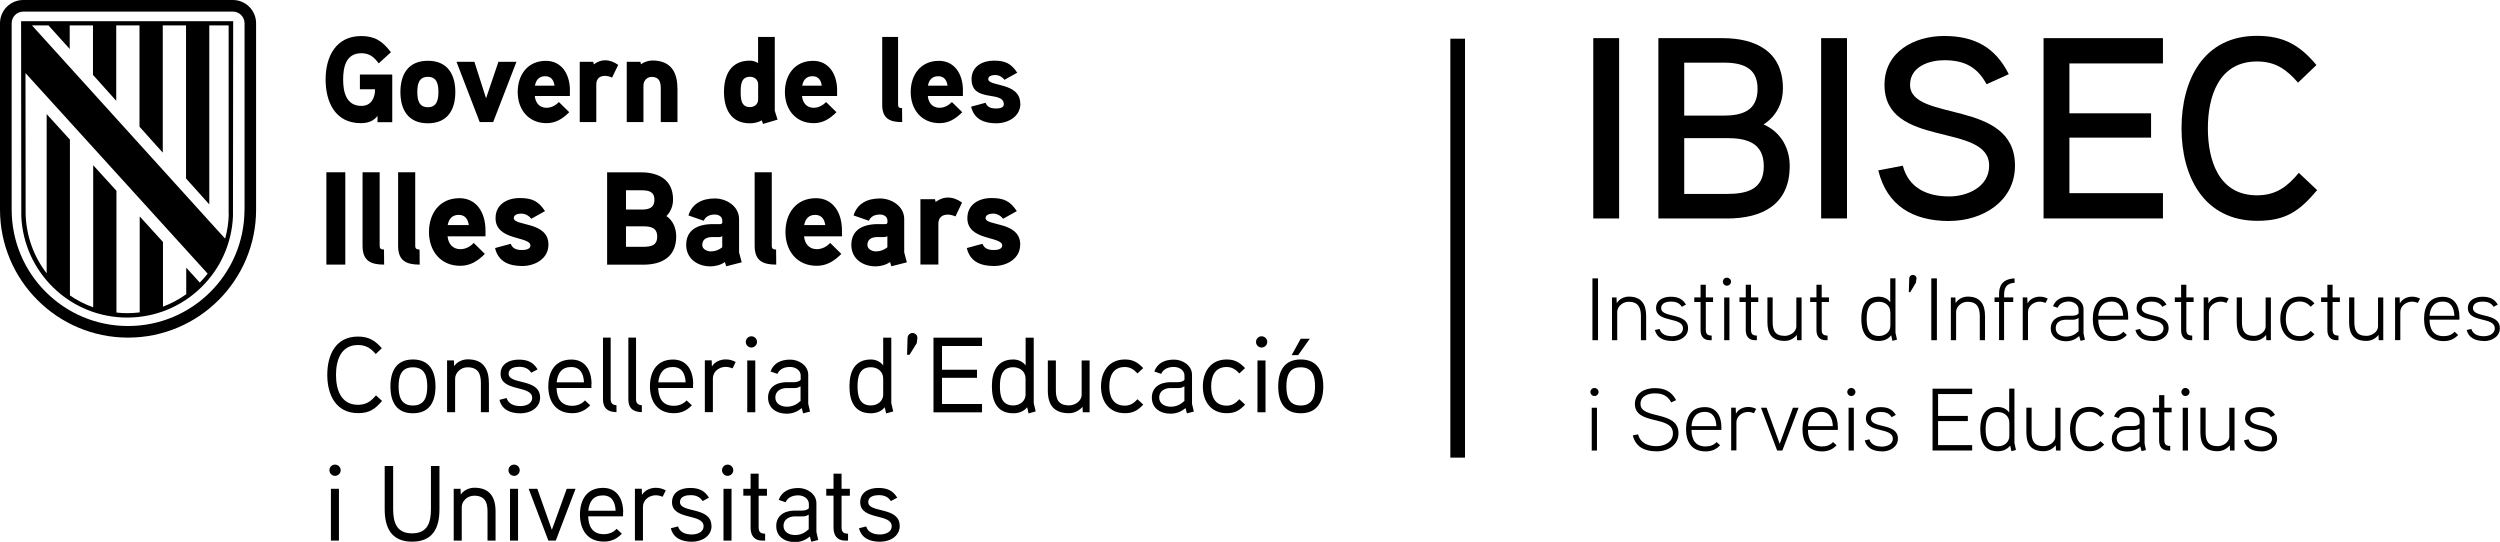
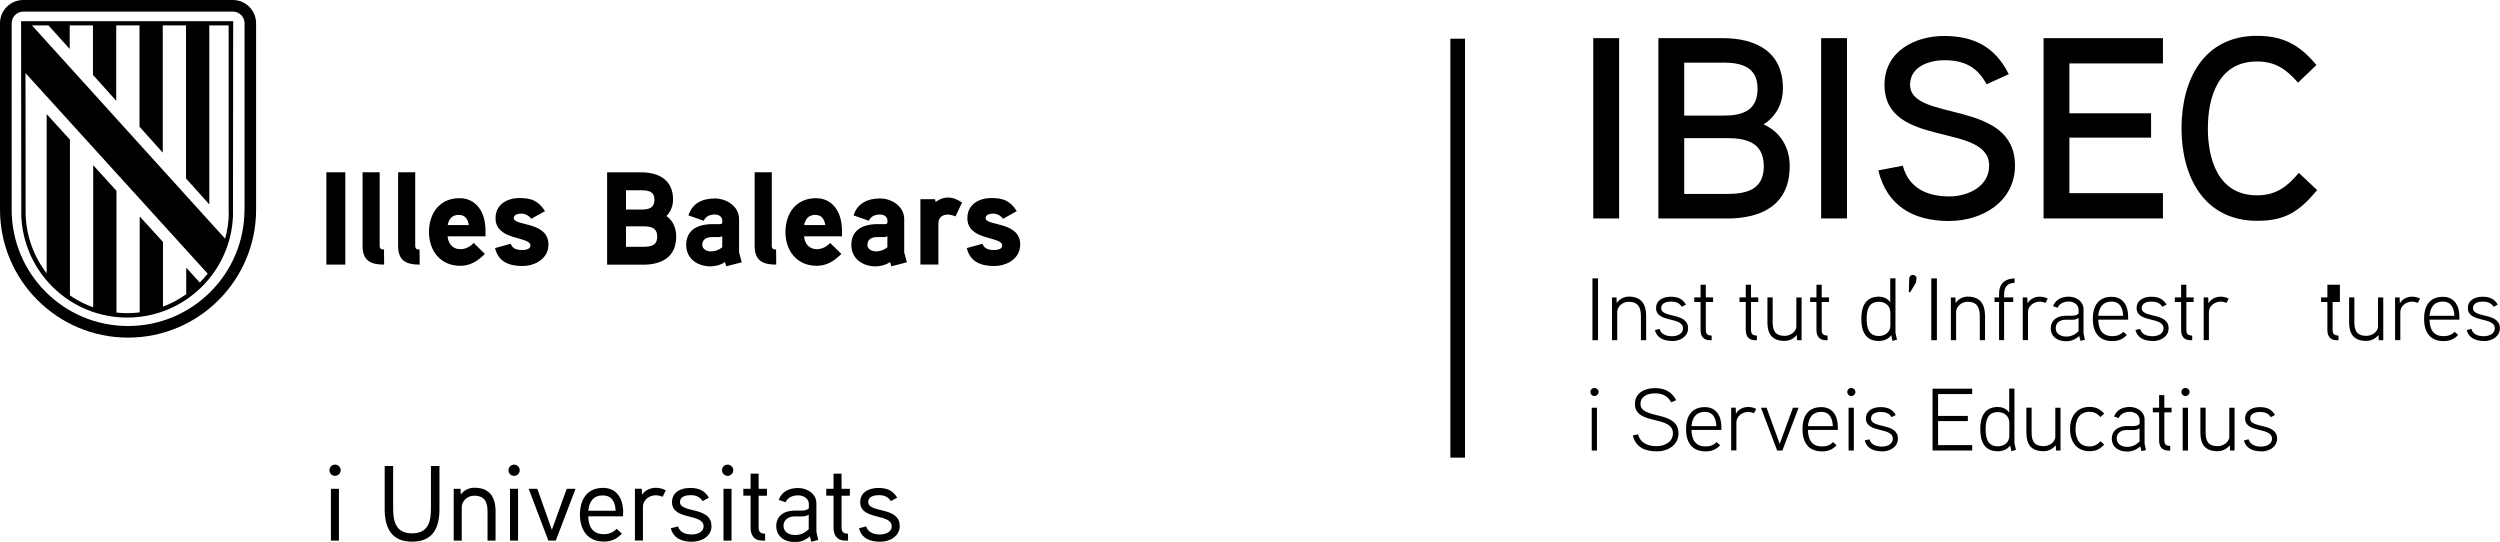
<svg xmlns="http://www.w3.org/2000/svg" id="Capa_2" data-name="Capa 2" viewBox="0 0 357.88 77.57">
  <g id="Capa_1-2" data-name="Capa 1">
    <rect x="207.62" y="5.54" width="2.1" height="59.97" />
    <g>
      <path d="M231.78,31.27h-3.7V5.46h3.7v25.82Z" />
      <path d="M247.2,31.27h-9.8V5.46h9.17c4.85,0,8.66,1.96,8.66,7.21,0,1.92-.81,3.88-2.77,5.14,2.63,1.18,3.74,3.55,3.74,5.96,0,5.51-3.92,7.51-8.99,7.51ZM246.61,8.97h-5.51v7.58h5.62c2.66,0,4.88-.67,4.88-3.85s-2.4-3.74-4.99-3.74ZM247.2,19.77h-6.1v7.99h6.1c2.74,0,5.29-.55,5.29-3.96s-2.51-4.03-5.29-4.03Z" />
      <path d="M264.4,31.27h-3.7V5.46h3.7v25.82Z" />
      <path d="M279.05,31.64c-5.29,0-8.95-2.26-10.17-7.25l3.51-.67c.85,3.25,3.55,4.4,6.66,4.4,2.59,0,5.7-1.37,5.7-4.4,0-6.29-14.98-2.37-14.98-11.58,0-4.73,4.25-6.99,8.54-6.99s7.32,1.59,9.25,5.47l-3.18,1.44c-1.33-2.48-3.18-3.44-6.07-3.44-2.03,0-4.88.85-4.88,3.51,0,5.4,15.02,1.96,15.02,11.58,0,5.1-4.62,7.92-9.4,7.92Z" />
      <path d="M309.63,31.27h-17.09V5.46h17.09v3.62h-13.39v7.14h11.69v3.48h-11.69v7.95h13.39v3.62Z" />
      <path d="M331.71,27.21c-2.55,3.03-4.51,4.4-8.58,4.4-7.66,0-10.84-6.36-10.84-13.24s3.11-13.24,10.8-13.24c3.81,0,6.14,1.33,8.51,4.18l-2.63,2.52c-1.63-1.85-3.18-3.03-5.88-3.03-5.55,0-7.03,5.14-7.03,9.58s1.48,9.58,7.03,9.58c2.74,0,4.37-1.26,5.99-3.22l2.63,2.48Z" />
    </g>
    <g>
      <path d="M228.76,48.7h-.8v-8.85h.8v8.85Z" />
      <path d="M235.65,48.7h-.75v-3.46c0-1.17-.37-2.04-1.75-2.04-.94,0-1.64.75-1.64,1.46v4.04h-.75v-6.12h.65l.03.81c.42-.67,1.14-.93,1.74-.93,1.78,0,2.47,1.09,2.47,2.76v3.47Z" />
      <path d="M239.37,48.81c-1.18,0-2.19-.42-2.47-1.57l.67-.15c.23.79.99,1.04,1.79,1.04.65,0,1.56-.28,1.56-1.13,0-1.71-3.85-.74-3.85-2.9,0-1.13,1.01-1.62,2.09-1.62,1.01,0,1.7.29,2.19,1.12l-.6.32c-.34-.57-.91-.75-1.55-.75-.53,0-1.4.15-1.4.94,0,1.48,3.85.56,3.85,2.88,0,1.21-1.15,1.84-2.29,1.84Z" />
      <path d="M245.23,43.23h-1.04v3.97c0,.62.23.82.84.84v.66h-.27c-.93,0-1.32-.61-1.32-1.46v-4.01h-.9v-.66h.9v-1.81h.75v1.81h1.04v.66Z" />
-       <path d="M247.2,40.9c-.32,0-.57-.27-.57-.58s.25-.57.57-.57.6.25.6.57-.27.58-.6.58ZM247.57,48.7h-.75v-6.12h.75v6.12Z" />
      <path d="M251.7,43.23h-1.04v3.97c0,.62.23.82.84.84v.66h-.27c-.93,0-1.32-.61-1.32-1.46v-4.01h-.9v-.66h.9v-1.81h.75v1.81h1.04v.66Z" />
      <path d="M257.9,48.7h-.65l-.03-.75c-.52.63-1.17.85-1.74.85-1.76,0-2.47-.94-2.47-2.65v-3.58h.75v3.54c0,1.19.34,1.97,1.74,1.97.71,0,1.65-.52,1.65-1.38v-4.12h.75v6.12Z" />
      <path d="M261.82,43.23h-1.04v3.97c0,.62.23.82.84.84v.66h-.27c-.93,0-1.32-.61-1.32-1.46v-4.01h-.9v-.66h.9v-1.81h.75v1.81h1.04v.66Z" />
      <path d="M270.91,48.8l-.18-.81c-.46.61-1.14.82-1.78.82-1.94,0-2.5-1.43-2.5-3.18s.61-3.16,2.52-3.16c.52,0,1.23.2,1.62.81v-3.44h.75v7.79s.22.96.22.99l-.66.18ZM270.6,44.68c0-.91-.74-1.48-1.62-1.48-1.56,0-1.76,1.31-1.76,2.45s.2,2.45,1.75,2.45c.88,0,1.64-.56,1.64-1.48v-1.93Z" />
      <path d="M274.27,40.46l-.82,1.37h-.2s.06-1.96.06-1.96c0-.29.24-.52.51-.52.29,0,.56.23.53.52l-.08.6Z" />
      <path d="M277.27,48.7h-.8v-8.85h.8v8.85Z" />
      <path d="M284.16,48.7h-.75v-3.46c0-1.17-.37-2.04-1.75-2.04-.94,0-1.64.75-1.64,1.46v4.04h-.75v-6.12h.65l.03.81c.42-.67,1.14-.93,1.74-.93,1.78,0,2.47,1.09,2.47,2.76v3.47Z" />
      <path d="M288.39,40.48c-1.13.08-1.5.65-1.5,1.76v.33h1.31v.66h-1.31v5.46h-.72v-5.46h-.65v-.66h.65v-.48c0-1.18.46-2.14,2.22-2.24v.63Z" />
      <path d="M292.82,43.36c-.25-.1-.54-.18-.82-.18-.89,0-1.69.65-1.69,1.48v4.03h-.75v-6.12h.65l.03.86c.39-.7,1.13-.96,1.76-.96.41,0,.77.09,1.14.27l-.32.62Z" />
      <path d="M298.46,48.64l-.63.15-.19-.68c-.62.53-1.19.74-1.88.74-1.21,0-2.19-.63-2.19-1.86,0-1.12.86-1.76,2.09-1.79.13-.01.95,0,.95,0,.32-.01.67-.03.94-.32v-.58c0-.72-.76-1.14-1.39-1.14s-1.33.24-1.61.9l-.66-.23c.39-.96,1.2-1.36,2.29-1.36,1.03,0,2.08.7,2.08,1.76v3.49l.2.93ZM297.55,45.53c-.41.22-.56.24-.85.24h-.99c-.72,0-1.43.35-1.43,1.2s.77,1.21,1.48,1.21,1.25-.24,1.79-.76v-1.89Z" />
      <path d="M304.64,45.76h-4.27c.03,1.38.55,2.36,2.02,2.36.67,0,1.18-.2,1.57-.63l.51.46c-.54.58-1.19.88-2.08.88-1.97,0-2.8-1.33-2.8-3.17s.77-3.17,2.7-3.17c1.6,0,2.36,1.23,2.36,2.85v.43ZM303.93,45.21c-.04-1.12-.46-2.04-1.67-2.04s-1.79.81-1.89,2.04h3.56Z" />
      <path d="M308.16,48.81c-1.18,0-2.19-.42-2.47-1.57l.67-.15c.23.79.99,1.04,1.79,1.04.65,0,1.56-.28,1.56-1.13,0-1.71-3.85-.74-3.85-2.9,0-1.13,1.01-1.62,2.09-1.62,1.01,0,1.7.29,2.19,1.12l-.6.32c-.34-.57-.91-.75-1.55-.75-.53,0-1.4.15-1.4.94,0,1.48,3.85.56,3.85,2.88,0,1.21-1.15,1.84-2.29,1.84Z" />
      <path d="M314.02,43.23h-1.04v3.97c0,.62.23.82.84.84v.66h-.27c-.93,0-1.32-.61-1.32-1.46v-4.01h-.9v-.66h.9v-1.81h.75v1.81h1.04v.66Z" />
      <path d="M318.72,43.36c-.25-.1-.54-.18-.82-.18-.89,0-1.69.65-1.69,1.48v4.03h-.75v-6.12h.65l.03.86c.39-.7,1.13-.96,1.76-.96.41,0,.77.09,1.14.27l-.32.62Z" />
-       <path d="M325.08,48.7h-.65l-.03-.75c-.52.63-1.17.85-1.74.85-1.76,0-2.47-.94-2.47-2.65v-3.58h.75v3.54c0,1.19.34,1.97,1.74,1.97.71,0,1.65-.52,1.65-1.38v-4.12h.75v6.12Z" />
-       <path d="M330.79,43.91c-.43-.46-.88-.75-1.57-.75-1.55,0-2,1.23-2,2.49s.46,2.47,2,2.47c.7,0,1.14-.29,1.57-.75l.53.48c-.62.66-1.17.95-2.1.95-1.86,0-2.79-1.39-2.79-3.16s.93-3.18,2.79-3.18c.94,0,1.5.32,2.1.96l-.53.48Z" />
-       <path d="M334.96,43.23h-1.04v3.97c0,.62.23.82.84.84v.66h-.27c-.93,0-1.32-.61-1.32-1.46v-4.01h-.9v-.66h.9v-1.81h.75v1.81h1.04v.66Z" />
+       <path d="M334.96,43.23h-1.04v3.97c0,.62.23.82.84.84v.66h-.27c-.93,0-1.32-.61-1.32-1.46v-4.01h-.9v-.66h.9v-1.81h.75h1.04v.66Z" />
      <path d="M341.17,48.7h-.65l-.03-.75c-.52.63-1.17.85-1.74.85-1.76,0-2.47-.94-2.47-2.65v-3.58h.75v3.54c0,1.19.34,1.97,1.74,1.97.71,0,1.65-.52,1.65-1.38v-4.12h.75v6.12Z" />
      <path d="M346.12,43.36c-.25-.1-.54-.18-.82-.18-.89,0-1.69.65-1.69,1.48v4.03h-.75v-6.12h.65l.03.86c.39-.7,1.13-.96,1.76-.96.41,0,.77.09,1.14.27l-.32.62Z" />
      <path d="M352.06,45.76h-4.27c.03,1.38.55,2.36,2.02,2.36.67,0,1.18-.2,1.57-.63l.51.46c-.54.58-1.19.88-2.08.88-1.97,0-2.8-1.33-2.8-3.17s.77-3.17,2.7-3.17c1.6,0,2.36,1.23,2.36,2.85v.43ZM351.35,45.21c-.04-1.12-.46-2.04-1.67-2.04s-1.79.81-1.89,2.04h3.56Z" />
      <path d="M355.58,48.81c-1.18,0-2.19-.42-2.47-1.57l.67-.15c.23.79.99,1.04,1.79,1.04.65,0,1.56-.28,1.56-1.13,0-1.71-3.85-.74-3.85-2.9,0-1.13,1.01-1.62,2.09-1.62,1.01,0,1.7.29,2.19,1.12l-.6.32c-.34-.57-.91-.75-1.55-.75-.53,0-1.4.15-1.4.94,0,1.48,3.85.56,3.85,2.88,0,1.21-1.15,1.84-2.29,1.84Z" />
      <path d="M228.24,56.69c-.32,0-.57-.27-.57-.58s.25-.57.57-.57.6.25.6.57-.27.58-.6.58ZM228.61,64.49h-.75v-6.12h.75v6.12Z" />
      <path d="M237.15,64.61c-1.78,0-3.02-.66-3.41-2.29l.76-.14c.32,1.29,1.48,1.69,2.65,1.69,1.08,0,2.33-.56,2.33-1.84,0-2.64-5.44-1.09-5.44-4.21,0-1.56,1.41-2.26,2.84-2.26s2.42.49,3.06,1.72l-.7.32c-.51-.96-1.28-1.29-2.36-1.29-.87,0-2.04.34-2.04,1.51,0,2.29,5.44.86,5.44,4.21,0,1.69-1.53,2.59-3.13,2.59Z" />
      <path d="M246.41,61.55h-4.27c.03,1.38.55,2.36,2.02,2.36.67,0,1.18-.2,1.57-.63l.51.46c-.54.58-1.19.88-2.08.88-1.97,0-2.8-1.33-2.8-3.17s.77-3.17,2.7-3.17c1.6,0,2.36,1.23,2.36,2.85v.43ZM245.7,61c-.04-1.12-.46-2.04-1.67-2.04s-1.79.81-1.89,2.04h3.56Z" />
      <path d="M251.08,59.15c-.25-.1-.54-.18-.82-.18-.89,0-1.69.65-1.69,1.48v4.03h-.75v-6.12h.65l.03.86c.39-.7,1.13-.96,1.76-.96.41,0,.77.09,1.14.27l-.32.62Z" />
      <path d="M257.47,58.37l-2.32,6.12h-.75l-2.31-6.12h.8l1.88,5.17,1.89-5.17h.81Z" />
      <path d="M263.08,61.55h-4.27c.03,1.38.55,2.36,2.02,2.36.67,0,1.18-.2,1.57-.63l.51.46c-.54.58-1.19.88-2.08.88-1.97,0-2.8-1.33-2.8-3.17s.77-3.17,2.7-3.17c1.6,0,2.36,1.23,2.36,2.85v.43ZM262.37,61c-.04-1.12-.46-2.04-1.67-2.04s-1.79.81-1.89,2.04h3.56Z" />
      <path d="M265.01,56.69c-.32,0-.57-.27-.57-.58s.25-.57.57-.57.6.25.6.57-.27.58-.6.58ZM265.38,64.49h-.75v-6.12h.75v6.12Z" />
      <path d="M269.41,64.61c-1.18,0-2.19-.42-2.47-1.57l.67-.15c.23.79.99,1.04,1.79,1.04.65,0,1.56-.28,1.56-1.13,0-1.71-3.85-.74-3.85-2.9,0-1.13,1.01-1.62,2.09-1.62,1.01,0,1.7.29,2.19,1.12l-.6.32c-.34-.57-.91-.75-1.55-.75-.53,0-1.4.15-1.4.94,0,1.48,3.85.56,3.85,2.88,0,1.21-1.15,1.84-2.29,1.84Z" />
      <path d="M282.32,64.49h-5.67v-8.85h5.67v.77h-4.88v3.13h4.26v.74h-4.26v3.44h4.88v.77Z" />
      <path d="M287.94,64.59l-.18-.81c-.46.61-1.14.82-1.78.82-1.94,0-2.5-1.43-2.5-3.18s.61-3.16,2.52-3.16c.52,0,1.23.2,1.62.81v-3.44h.75v7.79s.22.96.22.99l-.66.18ZM287.63,60.47c0-.91-.74-1.48-1.62-1.48-1.56,0-1.76,1.31-1.76,2.45s.2,2.45,1.75,2.45c.88,0,1.64-.56,1.64-1.48v-1.93Z" />
      <path d="M294.97,64.49h-.65l-.03-.75c-.52.63-1.17.85-1.74.85-1.76,0-2.47-.94-2.47-2.65v-3.58h.75v3.54c0,1.19.34,1.97,1.74,1.97.71,0,1.65-.52,1.65-1.38v-4.12h.75v6.12Z" />
      <path d="M300.69,59.7c-.43-.46-.88-.75-1.57-.75-1.55,0-2,1.23-2,2.49s.46,2.47,2,2.47c.7,0,1.14-.29,1.57-.75l.53.48c-.62.66-1.17.95-2.1.95-1.86,0-2.79-1.39-2.79-3.16s.93-3.18,2.79-3.18c.94,0,1.5.32,2.1.96l-.53.48Z" />
      <path d="M307.2,64.43l-.63.15-.19-.68c-.62.53-1.19.74-1.88.74-1.21,0-2.19-.63-2.19-1.86,0-1.12.86-1.76,2.09-1.79.13-.01.95,0,.95,0,.32-.01.67-.03.94-.32v-.58c0-.72-.76-1.14-1.39-1.14s-1.33.24-1.61.9l-.66-.23c.39-.96,1.2-1.36,2.29-1.36,1.03,0,2.08.7,2.08,1.76v3.49l.2.93ZM306.28,61.32c-.41.22-.56.24-.85.24h-.99c-.72,0-1.43.35-1.43,1.2s.77,1.21,1.48,1.21,1.25-.24,1.79-.76v-1.89Z" />
      <path d="M310.87,59.03h-1.04v3.97c0,.62.23.82.84.84v.66h-.27c-.93,0-1.32-.61-1.32-1.46v-4.01h-.9v-.66h.9v-1.81h.75v1.81h1.04v.66Z" />
      <path d="M312.84,56.69c-.32,0-.57-.27-.57-.58s.25-.57.57-.57.6.25.6.57-.27.58-.6.58ZM313.21,64.49h-.75v-6.12h.75v6.12Z" />
      <path d="M319.88,64.49h-.65l-.03-.75c-.52.63-1.17.85-1.74.85-1.76,0-2.47-.94-2.47-2.65v-3.58h.75v3.54c0,1.19.34,1.97,1.74,1.97.71,0,1.65-.52,1.65-1.38v-4.12h.75v6.12Z" />
      <path d="M323.69,64.61c-1.18,0-2.19-.42-2.47-1.57l.67-.15c.23.79.99,1.04,1.79,1.04.65,0,1.56-.28,1.56-1.13,0-1.71-3.85-.74-3.85-2.9,0-1.13,1.01-1.62,2.09-1.62,1.01,0,1.7.29,2.19,1.12l-.6.32c-.34-.57-.91-.75-1.55-.75-.53,0-1.4.15-1.4.94,0,1.48,3.85.56,3.85,2.88,0,1.21-1.15,1.84-2.29,1.84Z" />
    </g>
    <g>
-       <path d="M51.52,10.65v2.13h2.17c0,1.24-.55,2.38-1.95,2.38-2.19,0-2.62-2.01-2.62-3.77s.4-3.77,2.6-3.77c1.18,0,1.83.56,2.49,1.45l1.75-1.59c-1.16-1.54-2.27-2.32-4.24-2.32-3.67,0-5.11,2.98-5.11,6.23s1.4,6.24,5.03,6.24c.97,0,1.79-.25,2.4-1.03v.89h2.11v-6.82h-4.64ZM65.18,13.18c0-2.57-1.14-4.48-3.93-4.48s-3.93,1.92-3.93,4.48,1.14,4.47,3.93,4.47,3.93-1.9,3.93-4.47M62.76,13.18c0,1.08-.21,2.17-1.51,2.17s-1.51-1.08-1.51-2.17.19-2.18,1.51-2.18,1.51,1.1,1.51,2.18M71.35,8.85l-1.77,5.22-1.67-5.22h-2.56l3.32,8.62h1.93l3.33-8.62h-2.58ZM81.59,12.99c0-2.53-1.3-4.28-3.44-4.28-2.63,0-4.04,2.01-4.04,4.47s1.51,4.45,4.12,4.45c1.32,0,2.3-.61,3.26-1.57l-1.48-1.45c-.42.43-1.04.82-1.77.82-1.04,0-1.6-.74-1.68-1.69h5.02v-.76h0ZM76.58,12.26c.14-.8.59-1.35,1.46-1.35s1.23.58,1.34,1.35h-2.79ZM88.5,9.29c-.61-.43-1.21-.66-1.89-.66-.91,0-1.6.59-1.6.59l-.09-.37h-1.93v8.62h2.37v-5.4c0-.74.44-1.21,1.24-1.21.34,0,.69.1,1.02.25l.88-1.83ZM96.97,12.62c0-2.39-1.02-3.96-3.58-3.96-.56,0-1.24.23-1.63.54l-.09-.35h-1.95v8.62h2.39v-5.22c0-.68.49-1.24,1.18-1.24,1.09,0,1.3.72,1.3,1.66v4.8h2.39v-4.86h-.01ZM111.31,17.13c-.04-.12-.4-1.24-.4-1.29V5.29h-2.39v3.74c-.39-.25-.77-.35-1.19-.35-2.7,0-3.69,2.06-3.69,4.47s.97,4.5,3.69,4.5c.59,0,1.21-.12,1.72-.42l.18.51,2.09-.62ZM108.53,14.23c0,.68-.51,1.1-1.18,1.1-1.28,0-1.32-1.22-1.32-2.16s.04-2.18,1.32-2.18c.67,0,1.18.42,1.18,1.1v2.14ZM119.84,12.99c0-2.53-1.3-4.28-3.44-4.28-2.63,0-4.04,2.01-4.04,4.47s1.51,4.45,4.12,4.45c1.32,0,2.3-.61,3.26-1.57l-1.48-1.45c-.42.43-1.04.82-1.77.82-1.04,0-1.6-.74-1.68-1.69h5.02v-.76h0ZM114.84,12.26c.14-.8.59-1.35,1.46-1.35s1.23.58,1.34,1.35h-2.79ZM129.14,15.48c-.4,0-.58-.1-.58-.52V5.29h-2.27v9.71c0,1.95,1.05,2.48,2.86,2.48l-.02-2ZM137.85,12.99c0-2.53-1.3-4.28-3.44-4.28-2.63,0-4.04,2.01-4.04,4.47s1.51,4.45,4.12,4.45c1.32,0,2.3-.61,3.26-1.57l-1.48-1.45c-.42.43-1.04.82-1.77.82-1.04,0-1.6-.74-1.68-1.69h5.02v-.76ZM132.84,12.26c.14-.8.59-1.35,1.46-1.35s1.23.58,1.34,1.35h-2.79ZM146.05,14.84c0-3.11-4.58-2.41-4.58-3.51,0-.51.65-.59,1.02-.59.51,0,1,.28,1.3.68l1.83-1.01c-.88-1.33-1.72-1.73-3.35-1.73s-3.19.82-3.19,2.65c0,3.44,4.62,1.56,4.62,3.61,0,.53-.74.59-1.12.59-.89,0-1.28-.29-1.49-.82l-2.07.56c.42,1.79,1.84,2.38,3.6,2.38,1.66,0,3.45-.94,3.45-2.81" />
      <path d="M49.43,24.66h-2.71v13.22h2.71v-13.22ZM54.97,35.72c-.43,0-.62-.11-.62-.57v-10.49h-2.45v10.53c0,2.12,1.14,2.69,3.09,2.69l-.02-2.16ZM60.06,35.72c-.43,0-.62-.11-.62-.57v-10.49h-2.45v10.53c0,2.12,1.14,2.69,3.09,2.69l-.02-2.16ZM69.5,33.01c0-2.74-1.4-4.64-3.72-4.64-2.85,0-4.37,2.17-4.37,4.85s1.64,4.83,4.47,4.83c1.43,0,2.49-.66,3.53-1.7l-1.59-1.57c-.45.47-1.12.89-1.92.89-1.12,0-1.73-.8-1.83-1.84h5.43v-.81h0ZM64.09,32.22c.15-.87.64-1.46,1.57-1.46s1.33.62,1.45,1.46h-3.02ZM78.51,35.02c0-3.37-4.96-2.62-4.96-3.8,0-.55.7-.64,1.1-.64.55,0,1.08.31,1.4.74l1.97-1.1c-.95-1.44-1.86-1.87-3.63-1.87s-3.45.89-3.45,2.88c0,3.28,4.99,2.55,4.99,3.92,0,.57-.8.64-1.21.64-.97,0-1.38-.32-1.61-.89l-2.24.61c.45,1.95,2,2.57,3.9,2.57,1.8,0,3.74-1.03,3.74-3.06M96.8,33.85c0-1.14-.43-2.27-1.4-2.92.62-.61.95-1.49.95-2.36,0-2.81-2.03-3.9-4.58-3.9h-4.86v13.22h5.16c2.68,0,4.73-1.1,4.73-4.04M93.68,28.58c0,1.23-.85,1.42-1.88,1.42h-2.19v-2.76h2.19c1,0,1.88.15,1.88,1.34M94.08,33.87c0,1.3-.93,1.46-2.02,1.46h-2.45v-2.93h2.45c1.08,0,2.02.17,2.02,1.48M105.8,36.11v-4.75c0-1.82-1.78-2.95-3.47-2.95-1.81,0-3.25.72-3.78,2.43l2.19.76c.29-.64.88-.89,1.59-.89.59,0,1.07.32,1.07.87v.26c0,.11-.07.23-.32.25,0,0-.8-.02-1.43,0-2.38.13-3.42,1.27-3.42,2.97,0,1.99,1.64,3.07,3.47,3.07.69,0,1.52-.21,2.07-.62l.19.61,2.22-.57-.38-1.42ZM103.39,35.4c-.48.38-1.02.59-1.64.59-.51,0-1.22-.3-1.22-.92,0-.81.61-1.11,1.31-1.13h1.07c.19,0,.34-.04.48-.13v1.6ZM111.1,35.72c-.43,0-.62-.11-.62-.57v-10.49h-2.45v10.53c0,2.12,1.14,2.69,3.09,2.69l-.02-2.16ZM120.53,33.01c0-2.74-1.4-4.64-3.72-4.64-2.85,0-4.37,2.17-4.37,4.85s1.64,4.83,4.47,4.83c1.43,0,2.49-.66,3.53-1.7l-1.59-1.57c-.45.47-1.12.89-1.92.89-1.12,0-1.73-.8-1.83-1.84h5.43v-.81h0ZM115.12,32.22c.15-.87.65-1.46,1.57-1.46s1.33.62,1.45,1.46h-3.02ZM129.44,36.11v-4.75c0-1.82-1.78-2.95-3.47-2.95-1.81,0-3.25.72-3.78,2.43l2.19.76c.28-.64.88-.89,1.59-.89.59,0,1.07.32,1.07.87v.26c0,.11-.07.23-.32.25,0,0-.8-.02-1.43,0-2.38.13-3.42,1.27-3.42,2.97,0,1.99,1.64,3.07,3.47,3.07.69,0,1.52-.21,2.07-.62l.19.61,2.22-.57-.38-1.42ZM127.03,35.4c-.48.38-1.02.59-1.64.59-.51,0-1.22-.3-1.22-.92,0-.81.61-1.11,1.31-1.13h1.07c.19,0,.34-.04.48-.13v1.6ZM137.72,29c-.67-.47-1.31-.72-2.05-.72-.99,0-1.73.64-1.73.64l-.09-.4h-2.09v9.35h2.57v-5.85c0-.8.47-1.3,1.35-1.3.36,0,.74.11,1.1.26l.94-1.98ZM146.05,35.02c0-3.37-4.96-2.62-4.96-3.8,0-.55.7-.64,1.1-.64.55,0,1.08.31,1.4.74l1.97-1.1c-.95-1.44-1.86-1.87-3.63-1.87s-3.45.89-3.45,2.88c0,3.28,4.99,2.55,4.99,3.92,0,.57-.8.64-1.21.64-.97,0-1.38-.32-1.62-.89l-2.24.61c.45,1.95,1.99,2.57,3.9,2.57,1.81,0,3.74-1.03,3.74-3.06" />
      <path d="M128.79,75.27c0-2.79-4.5-1.78-4.5-3.4,0-.85.95-.99,1.52-.99.7,0,1.32.21,1.72.85l.91-.49c-.64-1.04-1.46-1.39-2.71-1.39-1.35,0-2.59.62-2.59,2.04,0,2.63,4.51,1.57,4.51,3.44,0,.9-.99,1.18-1.68,1.18-.93,0-1.72-.31-1.98-1.15l-1.02.26c.35,1.43,1.57,1.93,3.01,1.93,1.4,0,2.82-.77,2.82-2.27M121.66,69.97h-1.19v-2.16h-1.15v2.16h-1.04v.99h1.04v4.59c0,1.06.51,1.84,1.65,1.84h.43v-.99c-.67-.01-.93-.25-.93-.93v-4.5h1.19v-1h0ZM115.78,75.76c-.6.55-1.19.83-1.98.83s-1.64-.4-1.64-1.32.8-1.33,1.59-1.35h1.13c.31,0,.47-.01.89-.25v2.08ZM116.87,76.16v-4.13c0-1.32-1.32-2.17-2.57-2.17-1.35,0-2.38.49-2.83,1.7l.99.34c.32-.74,1.07-.99,1.81-.99s1.52.45,1.52,1.23v.61c-.26.29-.61.32-.95.34,0,0-.92-.01-1.15,0-1.59.04-2.57.86-2.57,2.21,0,1.51,1.21,2.3,2.66,2.3.78,0,1.47-.23,2.16-.8l.2.75.99-.25-.25-1.11ZM109.79,69.97h-1.19v-2.16h-1.15v2.16h-1.04v.99h1.04v4.59c0,1.06.5,1.84,1.65,1.84h.43v-.99c-.67-.01-.93-.25-.93-.93v-4.5h1.19v-1h0ZM104.72,69.97h-1.15v7.42h1.15v-7.42ZM104.97,67.32c0-.46-.37-.81-.81-.81s-.8.35-.8.81c0,.43.36.8.8.8s.81-.37.81-.8M101.84,75.27c0-2.79-4.5-1.78-4.5-3.4,0-.85.95-.99,1.52-.99.7,0,1.32.21,1.72.85l.91-.49c-.64-1.04-1.46-1.39-2.71-1.39-1.35,0-2.58.62-2.58,2.04,0,2.63,4.52,1.57,4.52,3.44,0,.9-.99,1.18-1.68,1.18-.94,0-1.72-.31-1.98-1.15l-1.03.26c.36,1.43,1.58,1.93,3.02,1.93,1.39,0,2.81-.77,2.81-2.27M95.31,70.2c-.46-.25-.93-.37-1.44-.37-.77,0-1.59.36-1.97,1.02l-.03-.89h-.98v7.42h1.15v-4.84c0-.94.85-1.64,1.84-1.64.34,0,.67.09.98.21l.45-.92ZM84.22,73.11c.12-1.32.74-2.19,2.07-2.19s1.78.98,1.84,2.19h-3.91ZM89.21,73.35c0-2.01-.95-3.51-2.88-3.51-2.32,0-3.31,1.7-3.31,3.84s1.07,3.85,3.43,3.85c1.08,0,1.87-.4,2.57-1.13l-.75-.7c-.45.49-1.06.77-1.83.77-1.59,0-2.19-1.06-2.24-2.56h4.99v-.55h0ZM81.13,69.97l-2.13,5.88-2.08-5.88h-1.24l2.82,7.42h1.06l2.83-7.42h-1.26ZM74.16,69.97h-1.15v7.42h1.15v-7.42ZM74.4,67.32c0-.46-.37-.81-.81-.81s-.8.35-.8.81c0,.43.35.8.8.8s.81-.37.81-.8M70.94,73.19c0-2.03-.85-3.37-3.02-3.37-.67,0-1.48.28-1.96.98l-.03-.83h-.98v7.42h1.15v-4.81c0-.81.77-1.62,1.78-1.62,1.53,0,1.91.95,1.91,2.25v4.18h1.15v-4.21ZM62.92,66.71h-1.23v6.13c0,1.84-.4,3.51-2.7,3.51s-2.71-1.68-2.71-3.51v-6.13h-1.21v6.19c0,2.68.98,4.64,3.92,4.64s3.92-1.91,3.92-4.64v-6.19h0ZM48.52,69.97h-1.15v7.42h1.15v-7.42ZM48.77,67.32c0-.46-.37-.81-.81-.81s-.8.35-.8.81c0,.43.36.8.8.8s.81-.37.81-.8" />
-       <path d="M186.2,48.49l-1.3,2.35h.93l1.67-2.35h-1.3ZM188.25,55.32c0,1.38-.32,2.73-2.05,2.73s-2.05-1.35-2.05-2.73.31-2.74,2.05-2.74c1.75,0,2.05,1.37,2.05,2.74M189.43,55.32c0-2.19-.86-3.86-3.23-3.86s-3.22,1.67-3.22,3.86.85,3.84,3.22,3.84,3.23-1.65,3.23-3.84M181.16,51.6h-1.15v7.42h1.15v-7.42ZM181.41,48.95c0-.46-.37-.81-.81-.81s-.8.36-.8.81c0,.43.36.8.8.8s.81-.37.81-.8M178.24,52.7c-.77-.81-1.46-1.24-2.63-1.24-2.27,0-3.42,1.72-3.42,3.86s1.15,3.83,3.42,3.83c1.18,0,1.85-.4,2.63-1.23l-.83-.77c-.49.54-1.01.92-1.81.92-1.73,0-2.22-1.37-2.22-2.76s.49-2.77,2.22-2.77c.8,0,1.32.38,1.81.92l.83-.77ZM169.56,57.39c-.6.55-1.19.83-1.98.83s-1.64-.4-1.64-1.32.8-1.34,1.59-1.35h1.13c.31,0,.47-.01.89-.25v2.08ZM170.64,57.78v-4.13c0-1.32-1.32-2.17-2.57-2.17-1.35,0-2.38.49-2.83,1.7l.99.34c.32-.74,1.07-.99,1.81-.99s1.52.44,1.52,1.23v.61c-.26.29-.61.32-.95.34,0,0-.92-.01-1.15,0-1.59.05-2.57.86-2.57,2.21,0,1.52,1.21,2.3,2.66,2.3.78,0,1.47-.23,2.16-.8l.2.75.99-.25-.26-1.12ZM163.66,52.7c-.77-.81-1.46-1.24-2.63-1.24-2.27,0-3.42,1.72-3.42,3.86s1.15,3.83,3.42,3.83c1.18,0,1.85-.4,2.63-1.23l-.83-.77c-.49.54-1.01.92-1.81.92-1.73,0-2.22-1.37-2.22-2.76s.49-2.77,2.22-2.77c.8,0,1.32.38,1.81.92l.83-.77ZM155.99,51.6h-1.15v4.9c0,.95-.98,1.53-1.79,1.53-1.53,0-1.9-.86-1.9-2.17v-4.26h-1.15v4.32c0,2.08.9,3.23,3.03,3.23.62,0,1.35-.25,1.94-.91l.03.78h.98v-7.42h0ZM146.82,56.42c0,1.01-.81,1.62-1.78,1.62-1.7,0-1.9-1.49-1.9-2.74s.2-2.73,1.91-2.73c.97,0,1.76.63,1.76,1.62v2.22ZM148.26,58.89s-.28-1.16-.28-1.18v-9.37h-1.16v3.97c-.44-.62-1.19-.85-1.76-.85-2.33,0-3.07,1.76-3.07,3.84s.7,3.86,3.06,3.86c.7,0,1.47-.21,1.99-.86l.2.88,1.03-.29ZM140.58,57.83h-5.73v-3.75h5.01v-1.15h-5.01v-3.4h5.73v-1.19h-6.95v10.69h6.95v-1.19ZM131.32,48.36c.03-.37-.32-.69-.7-.69s-.69.32-.7.7l-.07,2.42h.35s1.04-1.68,1.04-1.68l.09-.75ZM126.44,56.42c0,1.01-.81,1.62-1.78,1.62-1.7,0-1.9-1.49-1.9-2.74s.2-2.73,1.91-2.73c.97,0,1.76.63,1.76,1.62v2.22ZM127.87,58.89s-.28-1.16-.28-1.18v-9.37h-1.16v3.97c-.45-.62-1.19-.85-1.76-.85-2.33,0-3.07,1.76-3.07,3.84s.7,3.86,3.06,3.86c.7,0,1.47-.21,1.99-.86l.2.88,1.03-.29ZM114.61,57.39c-.6.55-1.19.83-1.98.83s-1.64-.4-1.64-1.32.8-1.34,1.59-1.35h1.13c.31,0,.47-.01.89-.25v2.08h0ZM115.7,57.78v-4.13c0-1.32-1.32-2.17-2.57-2.17-1.35,0-2.38.49-2.83,1.7l.99.34c.32-.74,1.07-.99,1.81-.99s1.52.44,1.52,1.23v.61c-.26.29-.61.32-.95.34,0,0-.92-.01-1.15,0-1.59.05-2.57.86-2.57,2.21,0,1.52,1.21,2.3,2.66,2.3.78,0,1.47-.23,2.16-.8l.2.75.99-.25-.26-1.12ZM108.12,51.6h-1.15v7.42h1.15v-7.42ZM108.37,48.95c0-.46-.37-.81-.81-.81s-.8.36-.8.81c0,.43.36.8.8.8s.81-.37.81-.8M105.32,51.82c-.46-.25-.93-.37-1.44-.37-.77,0-1.59.35-1.97,1.02l-.03-.89h-.98v7.42h1.15v-4.84c0-.93.85-1.64,1.84-1.64.34,0,.67.09.98.21l.45-.93ZM94.24,54.73c.12-1.32.74-2.19,2.07-2.19s1.78.98,1.84,2.19h-3.91ZM99.23,54.98c0-2-.95-3.51-2.88-3.51-2.31,0-3.31,1.7-3.31,3.84s1.07,3.84,3.43,3.84c1.09,0,1.87-.4,2.57-1.13l-.75-.7c-.45.49-1.06.77-1.83.77-1.59,0-2.19-1.05-2.24-2.55h4.99v-.55h0ZM91.86,58.01c-.62-.04-.81-.41-.81-.85v-8.83h-1.1v8.83c0,1.26.64,1.81,1.93,1.84v-.99ZM88.23,58.01c-.63-.04-.81-.41-.81-.85v-8.83h-1.1v8.83c0,1.26.64,1.81,1.93,1.84v-.99ZM79.69,54.73c.12-1.32.74-2.19,2.07-2.19s1.78.98,1.84,2.19h-3.91ZM84.68,54.98c0-2-.95-3.51-2.88-3.51-2.32,0-3.31,1.7-3.31,3.84s1.07,3.84,3.43,3.84c1.08,0,1.87-.4,2.57-1.13l-.75-.7c-.45.49-1.06.77-1.83.77-1.59,0-2.19-1.05-2.24-2.55h4.99v-.55h0ZM77.31,56.9c0-2.79-4.5-1.78-4.5-3.4,0-.85.95-.99,1.52-.99.7,0,1.32.21,1.72.85l.91-.49c-.64-1.04-1.46-1.39-2.71-1.39-1.35,0-2.59.62-2.59,2.03,0,2.63,4.52,1.58,4.52,3.44,0,.91-.99,1.18-1.68,1.18-.93,0-1.72-.31-1.98-1.15l-1.02.26c.35,1.43,1.57,1.93,3.01,1.93,1.39,0,2.81-.77,2.81-2.27M69.98,54.81c0-2.04-.85-3.37-3.01-3.37-.67,0-1.49.28-1.96.98l-.03-.83h-.98v7.42h1.15v-4.81c0-.81.77-1.62,1.78-1.62,1.53,0,1.91.95,1.91,2.25v4.18h1.15v-4.21h0ZM61.16,55.32c0,1.38-.32,2.73-2.05,2.73s-2.05-1.35-2.05-2.73.31-2.74,2.05-2.74,2.05,1.37,2.05,2.74M62.34,55.32c0-2.19-.86-3.86-3.23-3.86s-3.22,1.67-3.22,3.86.85,3.84,3.22,3.84,3.23-1.65,3.23-3.84M53.82,56.6c-.7.83-1.39,1.35-2.57,1.35-2.51,0-3.15-2.28-3.15-4.28s.64-4.28,3.15-4.28c1.16,0,1.84.49,2.54,1.29l.87-.83c-.97-1.12-1.89-1.67-3.42-1.67-3.19,0-4.39,2.63-4.39,5.48s1.23,5.48,4.41,5.48c1.6,0,2.42-.55,3.43-1.75l-.87-.8Z" />
      <path d="M35,30c0,9.21-7.46,16.67-16.67,16.67S1.67,39.21,1.67,30V3.33c0-.92.75-1.67,1.67-1.67h30c.92,0,1.67.75,1.67,1.67v26.67h0ZM33.33,0H3.33C1.49,0,0,1.49,0,3.33v26.67c0,10.12,8.21,18.33,18.33,18.33s18.33-8.21,18.33-18.33V3.33c0-1.84-1.49-3.33-3.33-3.33" />
      <path d="M32.75,30.66c-.03,1.2-.21,2.37-.52,3.5l-1.38-1.51L4.58,3.64h2.36l3.04,3.37v-3.37h3.33v7.08l3.33,3.71V3.64h3.33v14.5l3.33,3.71V3.64h3.33v21.91l3.33,3.71V3.64h2.77v27.02ZM3.64,10.45c2.92,3.21,25.68,28.27,25.68,28.27l.41.45c-.35.45-.72.87-1.13,1.28l-1.94-2.13v3.8c-1.04.74-2.16,1.34-3.33,1.78v-9.26l-3.33-3.66v13.74c-.59.07-1.19.11-1.79.11-.52,0-1.03-.03-1.54-.09v-17.43l-3.33-3.66v20.34c-1.18-.42-2.3-.99-3.33-1.7v-22.3l-3.33-3.66v22.8c-1.87-2.43-2.92-5.37-3.01-8.47l-.02-20.23ZM33.39,3.03H3.02l.03,27.96c.18,3.85,1.79,7.45,4.56,10.16,2.85,2.78,6.61,4.31,10.59,4.31s7.74-1.53,10.59-4.31c2.77-2.7,4.38-6.3,4.56-10.16l.03-27.96Z" />
    </g>
  </g>
</svg>